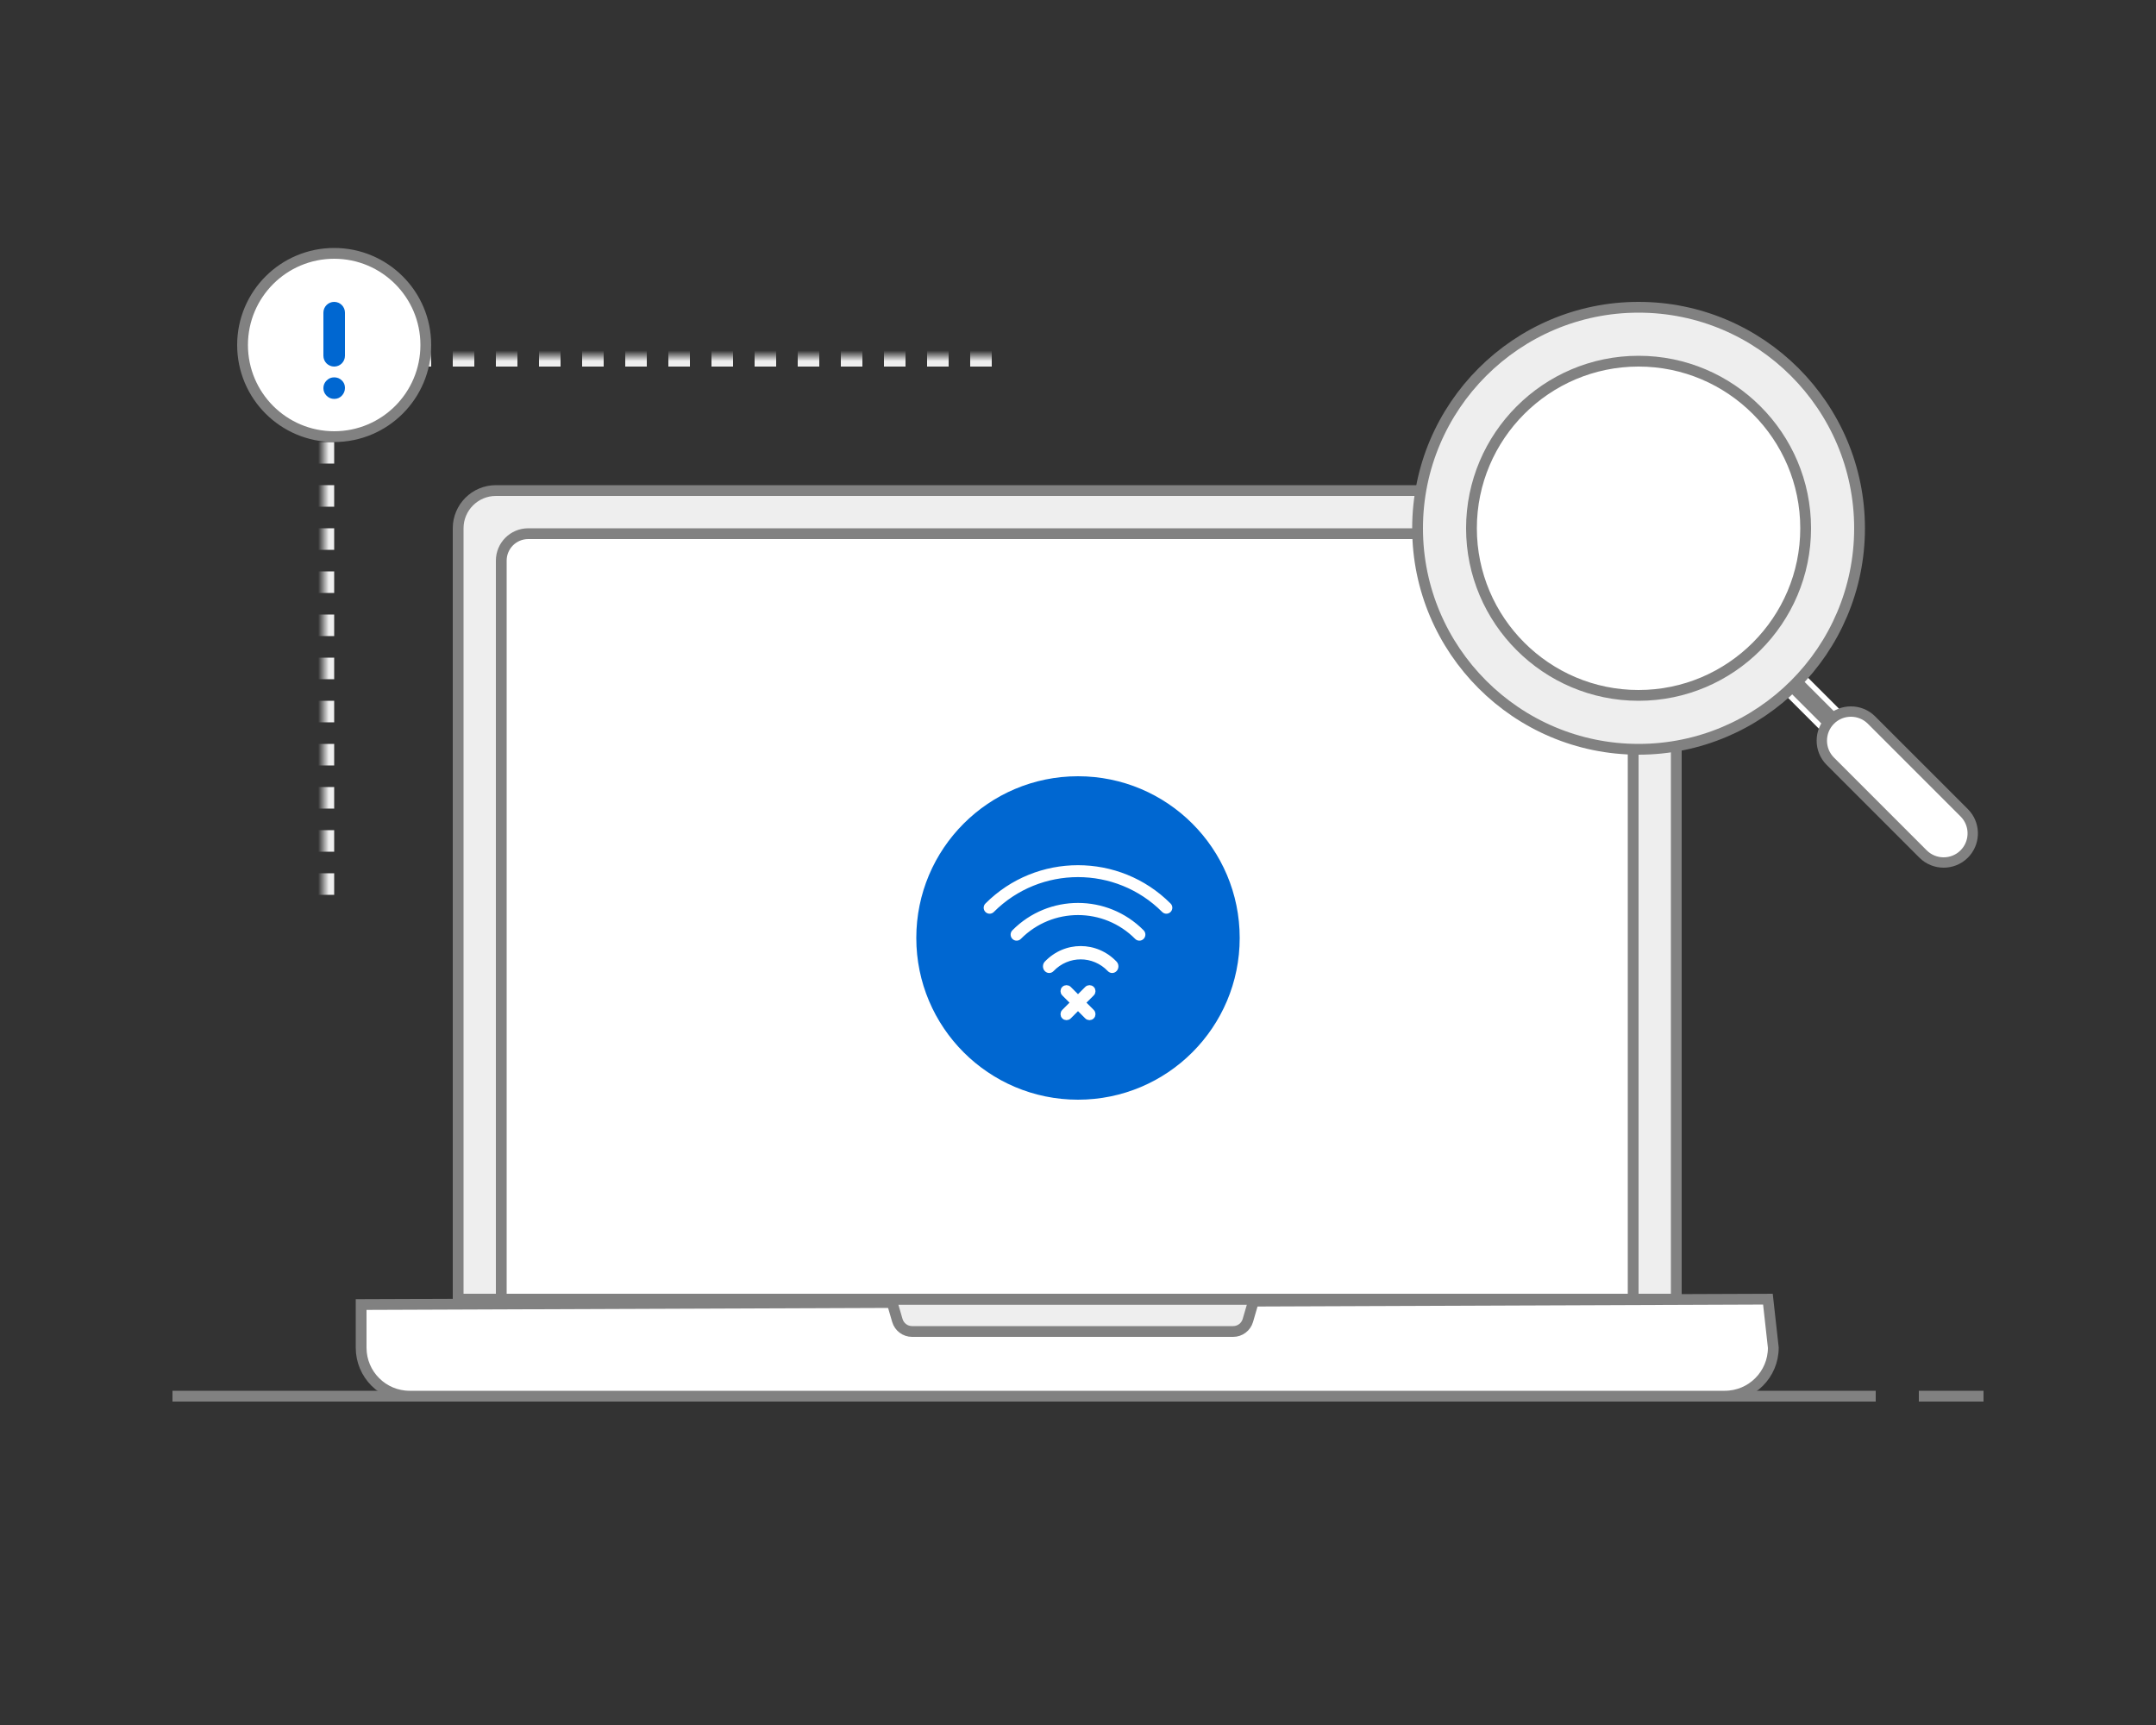
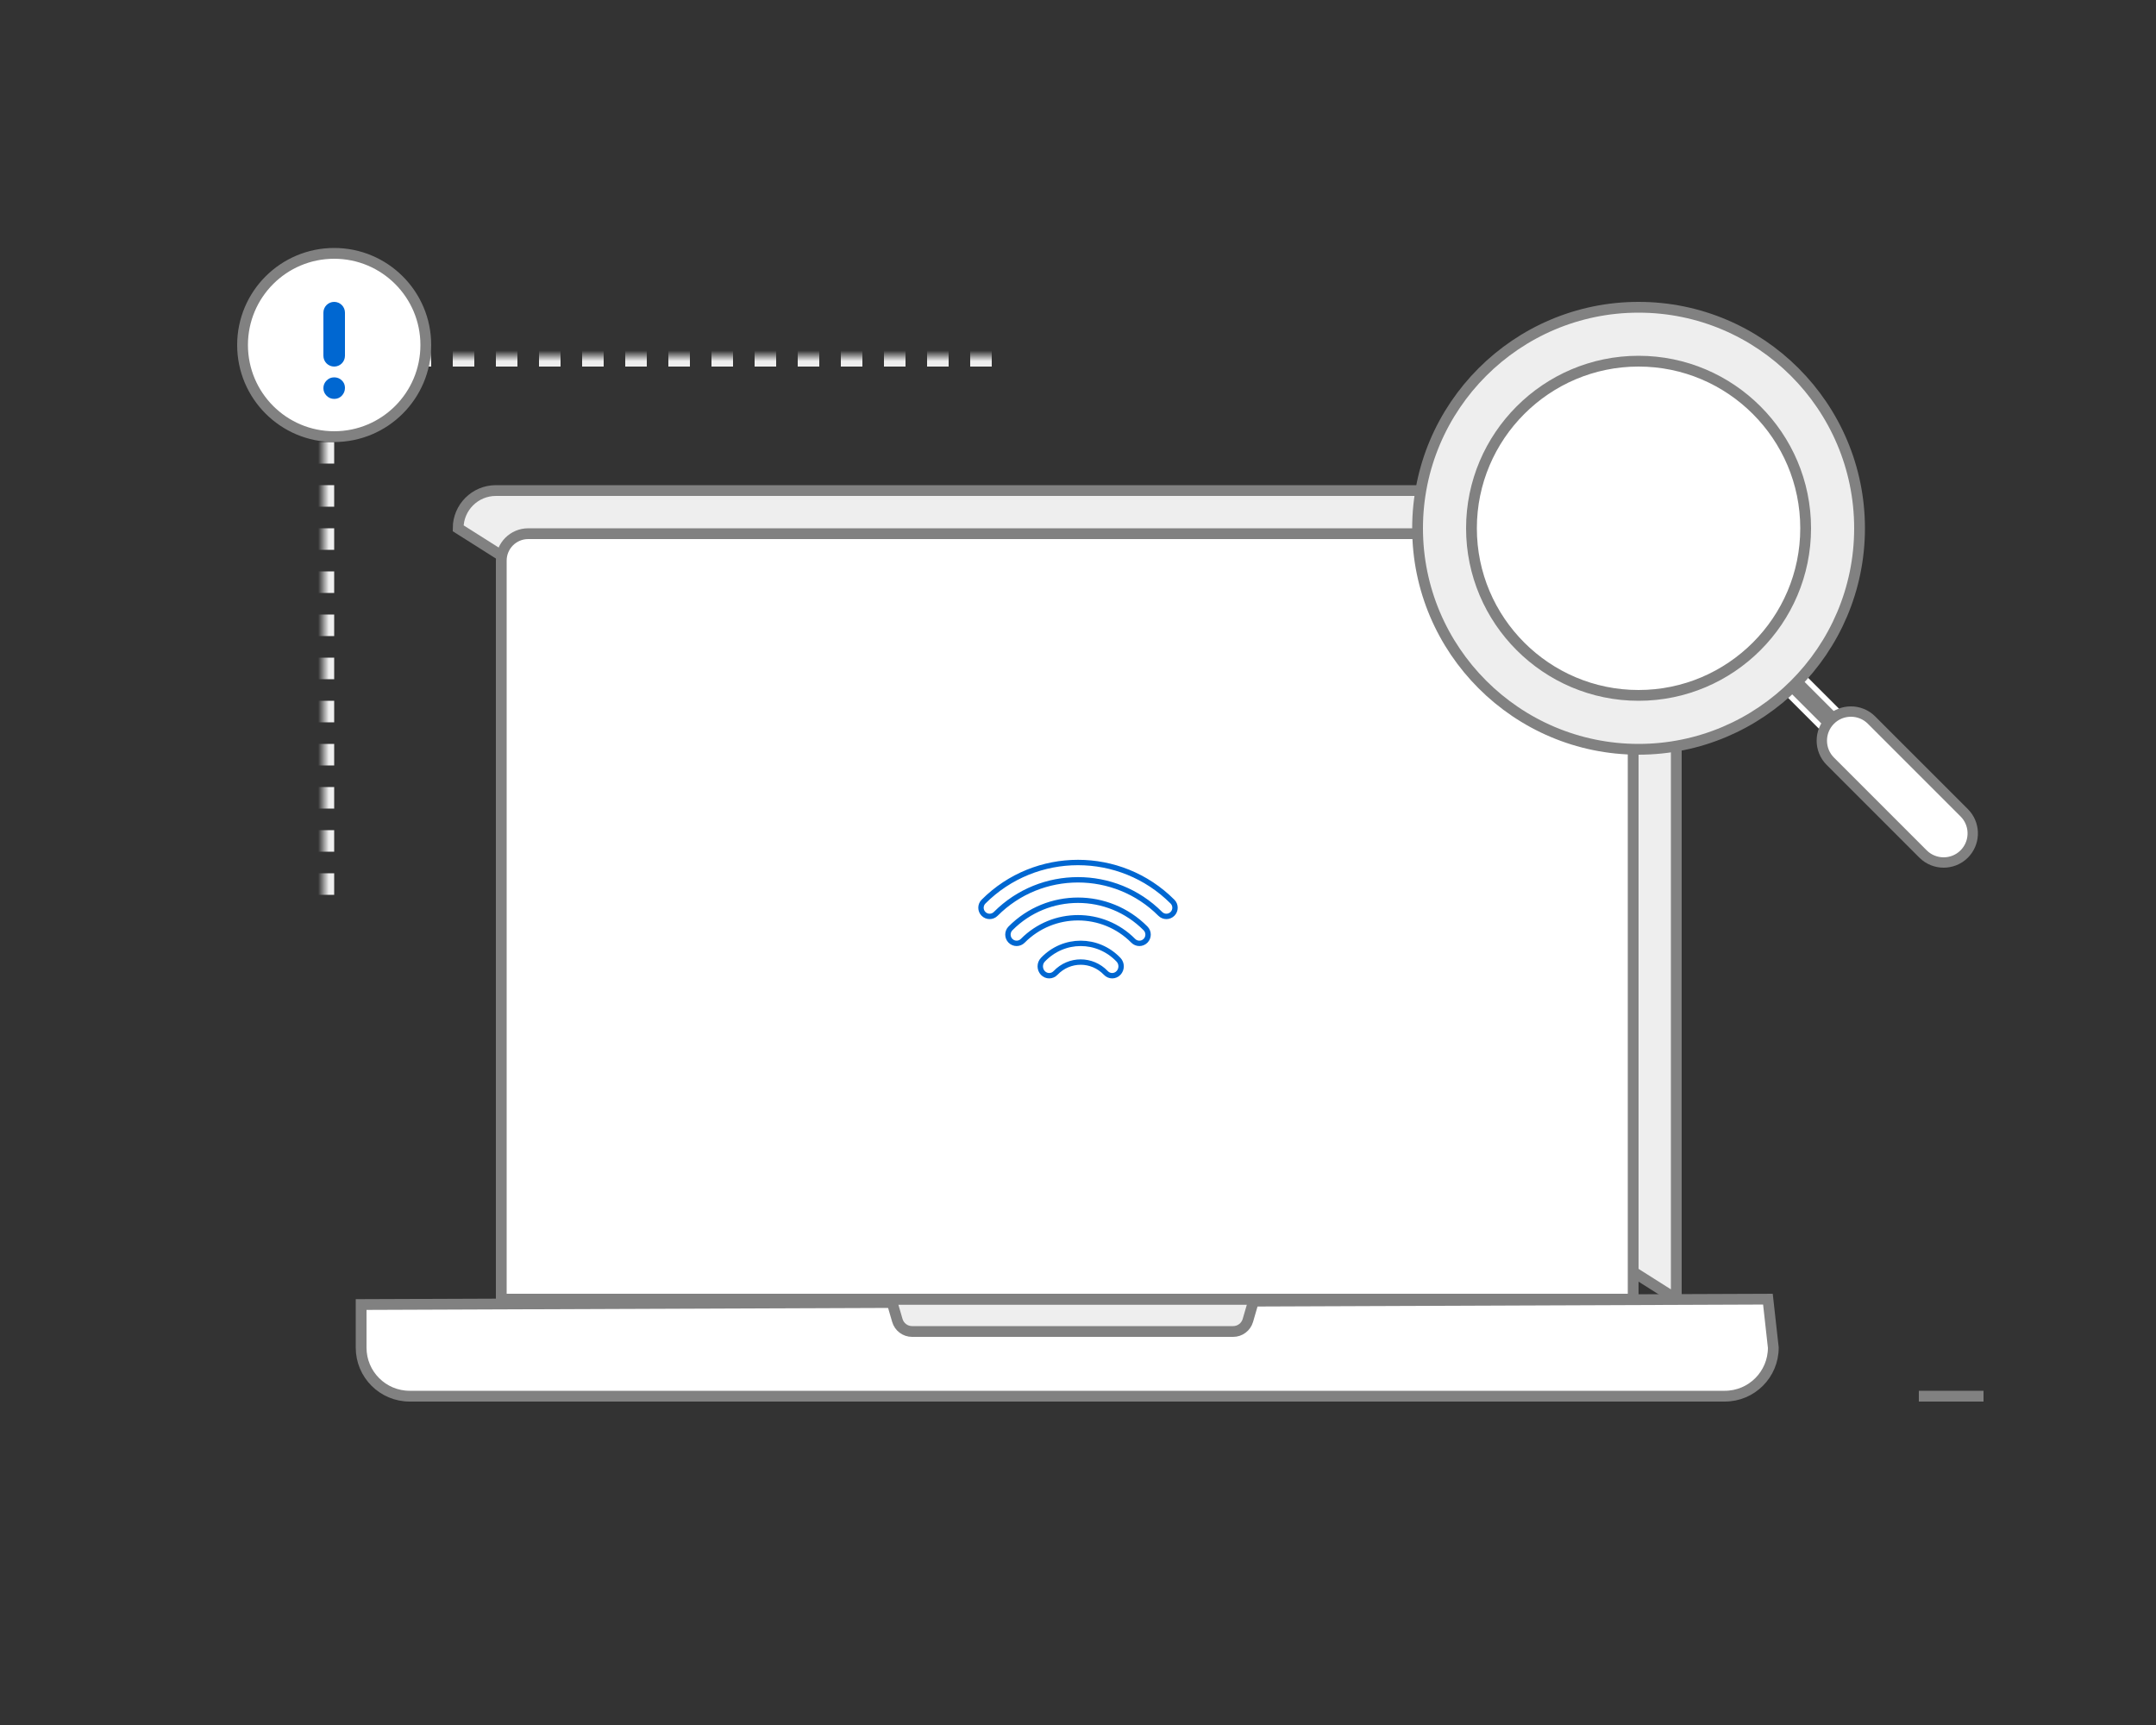
<svg xmlns="http://www.w3.org/2000/svg" xmlns:xlink="http://www.w3.org/1999/xlink" viewBox="0 0 200 160" version="1.1">
  <rect x="0" y="0" width="200" height="160" fill="#333333" stroke="none" />
  <defs>
    <rect id="path-1" x="9" y="10" width="72" height="61" />
    <mask id="mask-2" maskContentUnits="userSpaceOnUse" maskUnits="objectBoundingBox" x="0" y="0" width="72" height="61" fill="white">
      <use xlink:href="#path-1" />
    </mask>
  </defs>
  <g id="页面-1" stroke="none" stroke-width="1" fill="none" fill-rule="evenodd">
    <g id="空状态（文案统一）" transform="translate(-720, -385)">
      <g id="网络异常（页面级" transform="translate(720, 385)">
        <rect id="矩形" x="0" y="0" width="200" height="160" />
-         <rect id="矩形" fill="#818181" x="16" y="129" width="158" height="1" />
        <rect id="矩形" fill="#818181" x="178" y="129" width="6" height="1" />
        <g id="编组-2" transform="translate(21, 23)">
          <use id="矩形" stroke="#EEEEEE" mask="url(#mask-2)" stroke-width="2" stroke-dasharray="2" xlink:href="#path-1" />
          <g id="电脑" transform="translate(12, 22)" stroke="#818181">
-             <path d="M119,0.5 C119.966,0.5 120.841,0.892 121.475,1.525 C122.108,2.159 122.5,3.034 122.5,4 L122.5,4 L122.5,75.5 L9.5,75.5 L9.5,4 C9.5,3.034 9.892,2.159 10.525,1.525 C11.159,0.892 12.034,0.5 13,0.5 L13,0.5 Z" id="矩形" fill="#EEEEEE" />
+             <path d="M119,0.5 C119.966,0.5 120.841,0.892 121.475,1.525 C122.108,2.159 122.5,3.034 122.5,4 L122.5,4 L122.5,75.5 L9.5,4 C9.5,3.034 9.892,2.159 10.525,1.525 C11.159,0.892 12.034,0.5 13,0.5 L13,0.5 Z" id="矩形" fill="#EEEEEE" />
            <path d="M131,75.5 L131.5,80 C131.5,81.243 130.996,82.368 130.182,83.182 C129.368,83.996 128.243,84.5 127,84.5 L127,84.5 L5,84.5 C3.757,84.5 2.632,83.996 1.818,83.182 C1.004,82.368 0.5,81.243 0.5,80 L0.5,80 L0.5,76 L131,75.5 Z" id="矩形备份" fill="#FFFFFF" />
            <path d="M83.333,75.5 L82.757,77.478 C82.668,77.781 82.485,78.036 82.245,78.216 C82.006,78.396 81.709,78.5 81.393,78.5 L81.393,78.5 L51.607,78.5 C51.291,78.5 50.994,78.396 50.755,78.216 C50.515,78.036 50.332,77.781 50.243,77.478 L50.243,77.478 L49.667,75.5 L83.333,75.5 Z" id="矩形" fill="#EEEEEE" />
            <path d="M116,4.5 C116.69,4.5 117.315,4.78 117.768,5.232 C118.22,5.685 118.5,6.31 118.5,7 L118.5,7 L118.5,75.5 L13.5,75.5 L13.5,7 C13.5,6.31 13.78,5.685 14.232,5.232 C14.685,4.78 15.31,4.5 16,4.5 L16,4.5 Z" id="矩形" fill="#FFFFFF" />
          </g>
-           <circle id="椭圆形" fill="#0067D1" cx="79" cy="64" r="15" />
          <g id="编组-65" transform="translate(70, 57)" fill="#FFFFFF" stroke-width="0.5">
            <path d="M10.283,11.717 C10.403,11.836 10.403,12.03 10.283,12.15 C10.283,12.15 10.283,12.15 10.283,12.15 L9.433,13 L9.433,13 L10.283,13.85 C10.403,13.97 10.403,14.164 10.283,14.283 C10.283,14.283 10.283,14.283 10.283,14.283 C10.164,14.403 9.97,14.403 9.85,14.283 C9.85,14.283 9.85,14.283 9.85,14.283 L9,13.433 L9,13.433 L8.15,14.283 C8.03,14.403 7.836,14.403 7.717,14.283 C7.717,14.283 7.717,14.283 7.717,14.283 C7.597,14.164 7.597,13.97 7.717,13.85 C7.717,13.85 7.717,13.85 7.717,13.85 L8.567,13 L8.567,13 L7.717,12.15 C7.597,12.03 7.597,11.836 7.717,11.717 C7.717,11.717 7.717,11.717 7.717,11.717 C7.836,11.597 8.03,11.597 8.15,11.717 C8.15,11.717 8.15,11.717 8.15,11.717 L9,12.567 L9,12.567 L9.85,11.717 C9.97,11.597 10.164,11.597 10.283,11.717 C10.283,11.717 10.283,11.717 10.283,11.717 Z" id="路径" stroke="#FFFFFF" />
            <path d="M12.757,9.019 C13.081,9.358 13.081,9.906 12.757,10.246 C12.595,10.415 12.383,10.5 12.171,10.5 C11.959,10.5 11.747,10.415 11.585,10.246 C10.298,8.898 8.202,8.898 6.914,10.246 C6.591,10.585 6.067,10.585 5.742,10.246 C5.419,9.906 5.419,9.358 5.742,9.019 C7.677,6.994 10.822,6.994 12.757,9.019 Z M15.264,6.112 C15.579,6.43 15.579,6.944 15.264,7.262 C15.106,7.42 14.9,7.5 14.694,7.5 C14.487,7.5 14.281,7.42 14.124,7.262 C11.299,4.413 6.701,4.413 3.876,7.262 C3.561,7.579 3.052,7.579 2.736,7.262 C2.421,6.944 2.421,6.43 2.736,6.112 C6.19,2.629 11.81,2.629 15.264,6.112 Z M17.765,3.629 C18.078,3.943 18.078,4.45 17.765,4.764 C17.608,4.921 17.403,5 17.198,5 C16.993,5 16.787,4.921 16.631,4.764 C12.423,0.551 5.576,0.552 1.369,4.764 C1.056,5.079 0.548,5.079 0.235,4.764 C-0.078,4.45 -0.078,3.943 0.235,3.629 C5.067,-1.21 12.933,-1.21 17.765,3.629 Z" id="形状结合" stroke="#0067D1" />
          </g>
          <g id="编组" transform="translate(0.68, 0)">
            <circle id="椭圆形" stroke="#818181" fill="#FFFFFF" cx="9.32" cy="9" r="8.5" />
            <path d="M10.32,10 L10.32,6 C10.32,5.448 9.872,5 9.32,5 C8.768,5 8.32,5.448 8.32,6 L8.32,10 C8.32,10.552 8.768,11 9.32,11 C9.872,11 10.32,10.552 10.32,10 Z" id="路径" fill="#0067D1" fill-rule="nonzero" />
            <path d="M9.328,14 C9.607,14 9.842,13.899 10.033,13.698 C10.224,13.496 10.32,13.256 10.32,12.977 C10.32,12.698 10.222,12.465 10.025,12.279 C9.829,12.093 9.594,12 9.32,12 C9.046,12 8.811,12.098 8.615,12.295 C8.418,12.491 8.32,12.726 8.32,13 C8.32,13.274 8.418,13.509 8.615,13.705 C8.811,13.902 9.049,14 9.328,14 Z" id="路径" fill="#0067D1" fill-rule="nonzero" />
          </g>
          <g id="编组" transform="translate(110, 5)">
            <path d="M39.934,41 C39.662,41 39.389,40.896 39.181,40.687 L34.312,35.819 C33.896,35.404 33.896,34.729 34.312,34.312 C34.729,33.896 35.404,33.896 35.819,34.312 L40.688,39.181 C41.104,39.597 41.104,40.271 40.688,40.687 C40.48,40.896 40.207,41 39.934,41" id="Fill-1" stroke="#FFFFFF" stroke-width="0.5" fill="#818181" />
            <path d="M42.61,38.79 L51.211,47.389 C52.208,48.386 52.26,49.977 51.369,51.037 L51.211,51.21 C50.685,51.737 49.992,52 49.301,52 C48.608,52 47.917,51.737 47.389,51.21 L38.79,42.61 C37.737,41.557 37.737,39.843 38.79,38.79 C39.841,37.737 41.559,37.737 42.61,38.79 Z" id="路径" stroke="#818181" stroke-width="0.96" fill="#FFFFFF" stroke-linejoin="round" />
            <path d="M21.5,6 C12.953,6 6,12.953 6,21.5 C6,30.047 12.953,37 21.5,37 C30.047,37 37,30.047 37,21.5 C37,12.953 30.047,6 21.5,6 Z" id="路径" fill="#FFFFFF" />
            <path d="M21,0.5 C26.652,0.5 31.777,2.799 35.489,6.511 C39.201,10.223 41.5,15.348 41.5,21 C41.5,26.652 39.201,31.777 35.489,35.489 C31.777,39.201 26.652,41.5 21,41.5 C15.348,41.5 10.223,39.201 6.511,35.489 C2.799,31.777 0.5,26.652 0.5,21 C0.5,15.348 2.799,10.223 6.511,6.511 C10.223,2.799 15.348,0.5 21,0.5 Z" id="路径" stroke="#818181" fill="#EEEEEE" />
            <path d="M21,5.5 C25.273,5.5 29.148,7.238 31.955,10.045 C34.762,12.852 36.5,16.727 36.5,21 C36.5,25.273 34.762,29.148 31.955,31.955 C29.148,34.762 25.273,36.5 21,36.5 C16.727,36.5 12.852,34.762 10.045,31.955 C7.238,29.148 5.5,25.273 5.5,21 C5.5,16.727 7.238,12.852 10.045,10.045 C12.852,7.238 16.727,5.5 21,5.5 Z" id="路径" stroke="#818181" fill="#FFFFFF" />
          </g>
        </g>
      </g>
    </g>
  </g>
</svg>